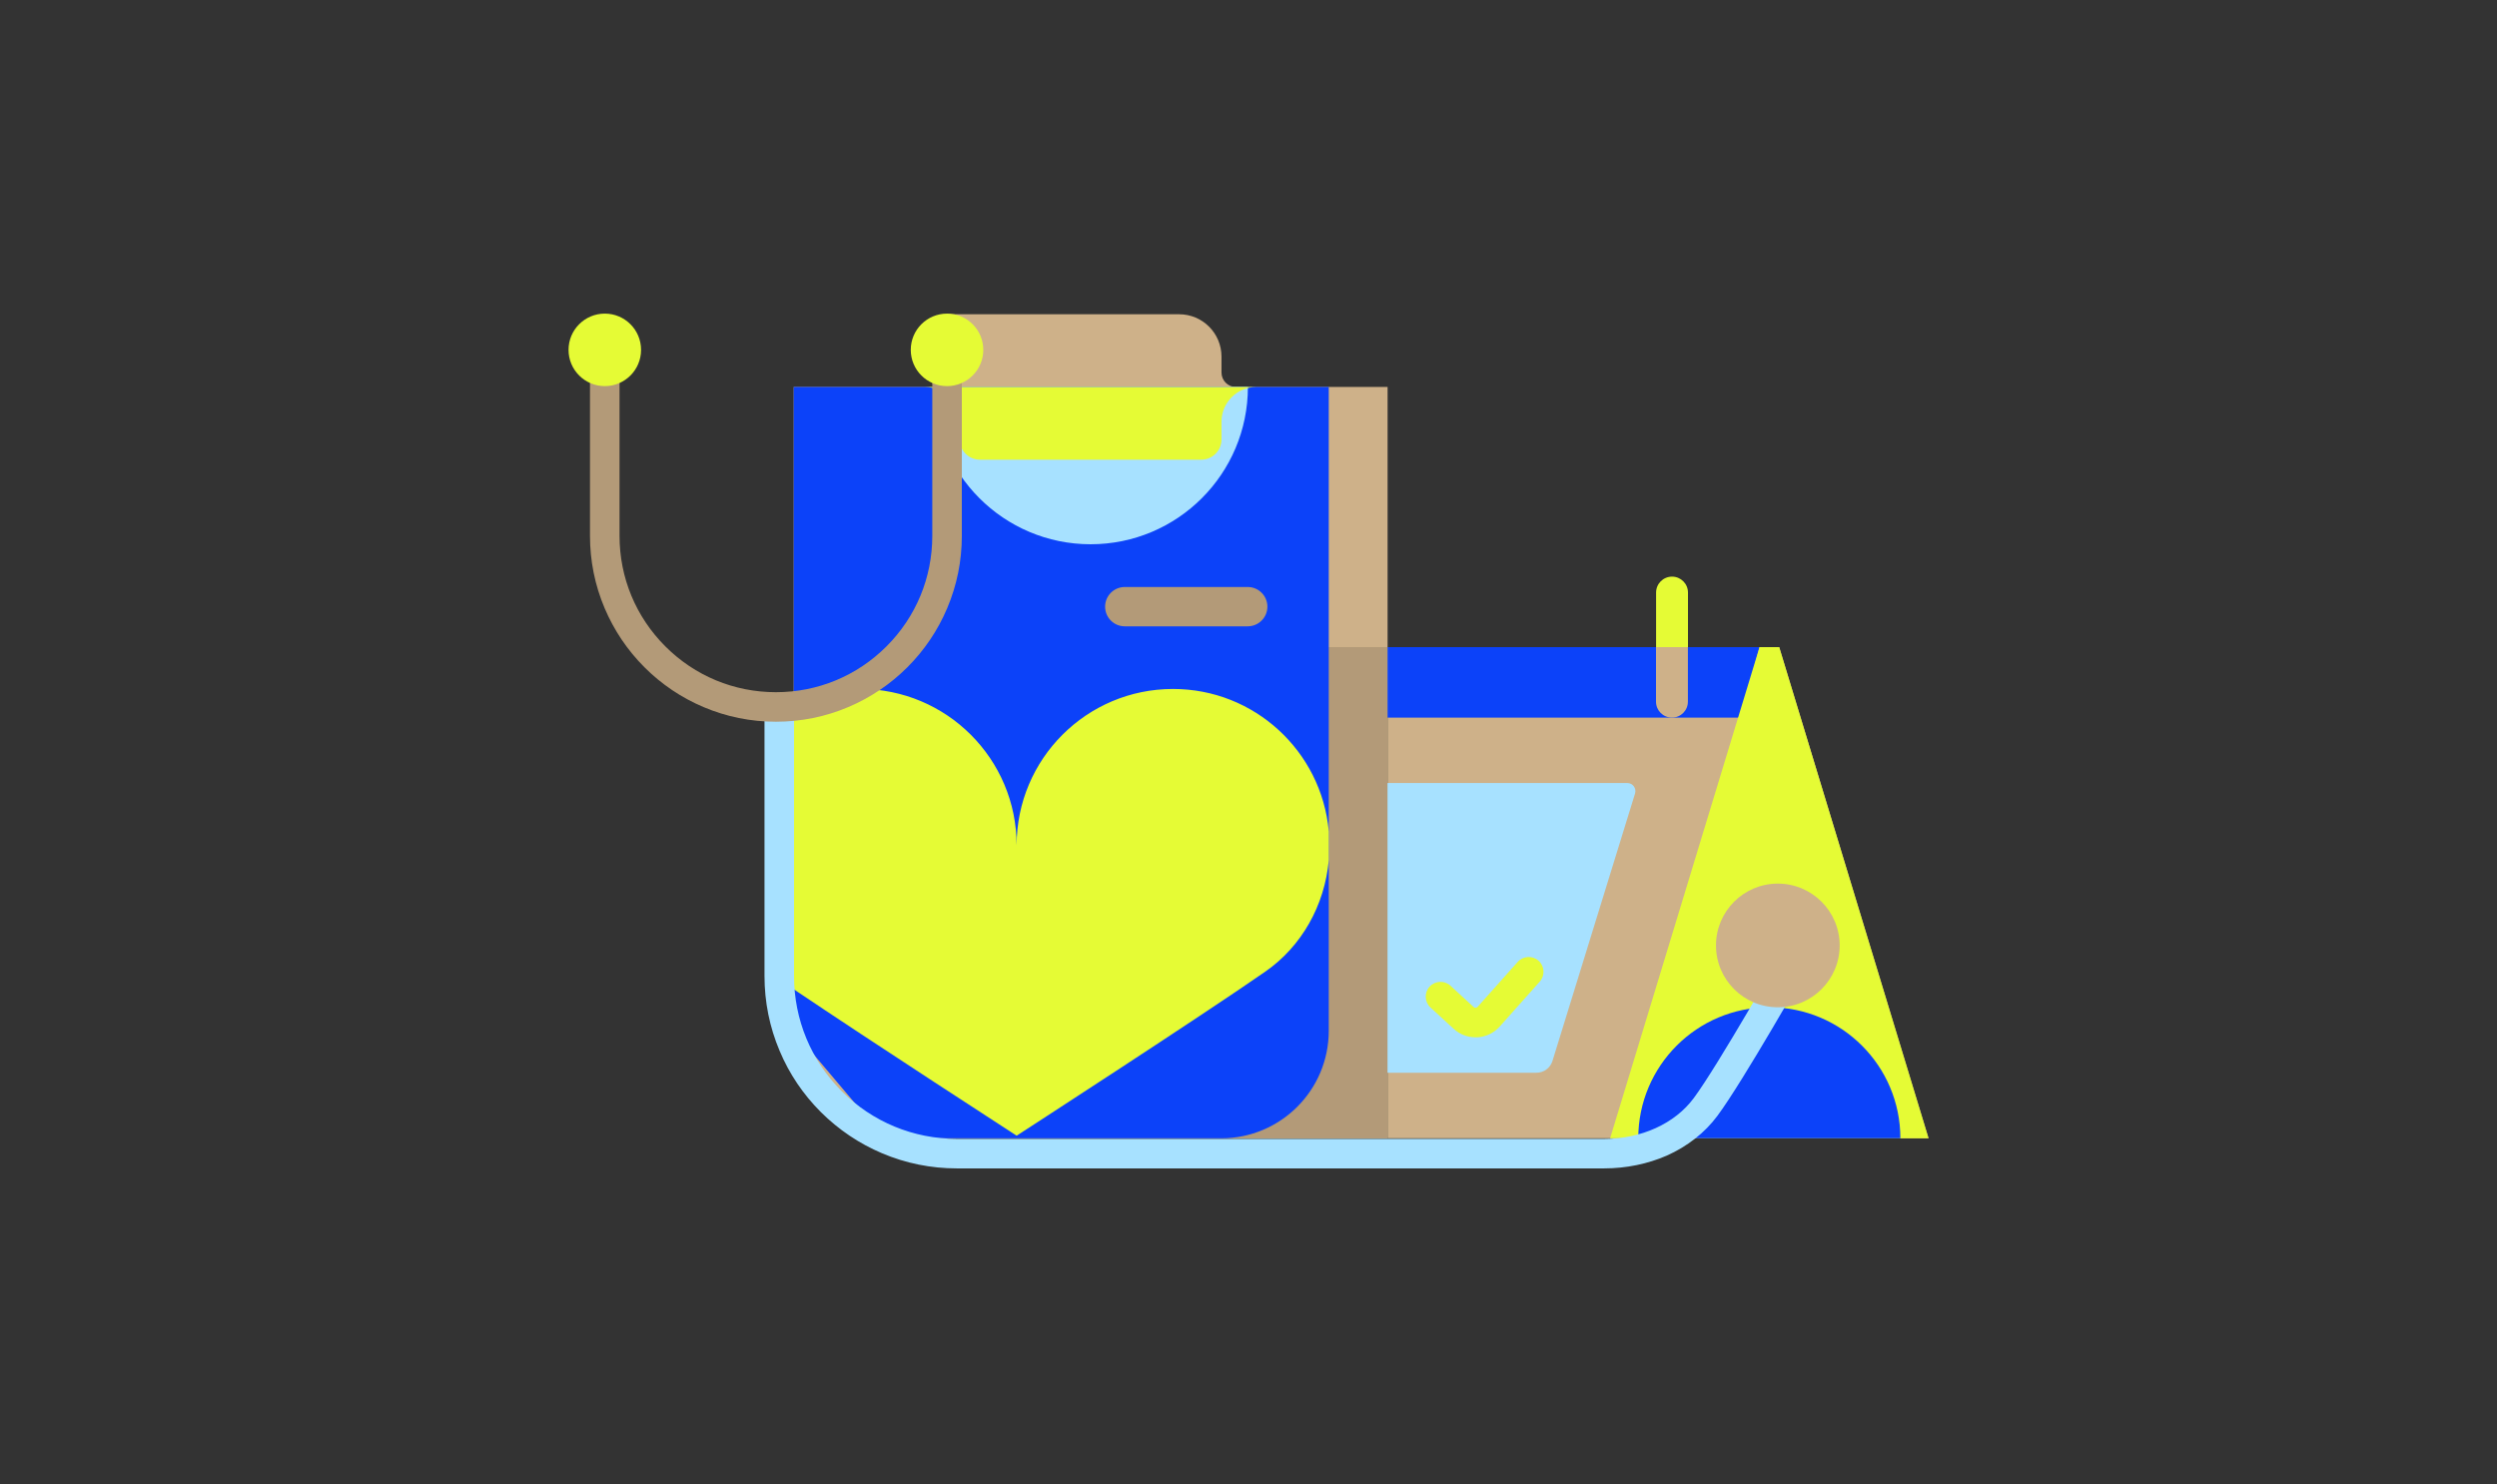
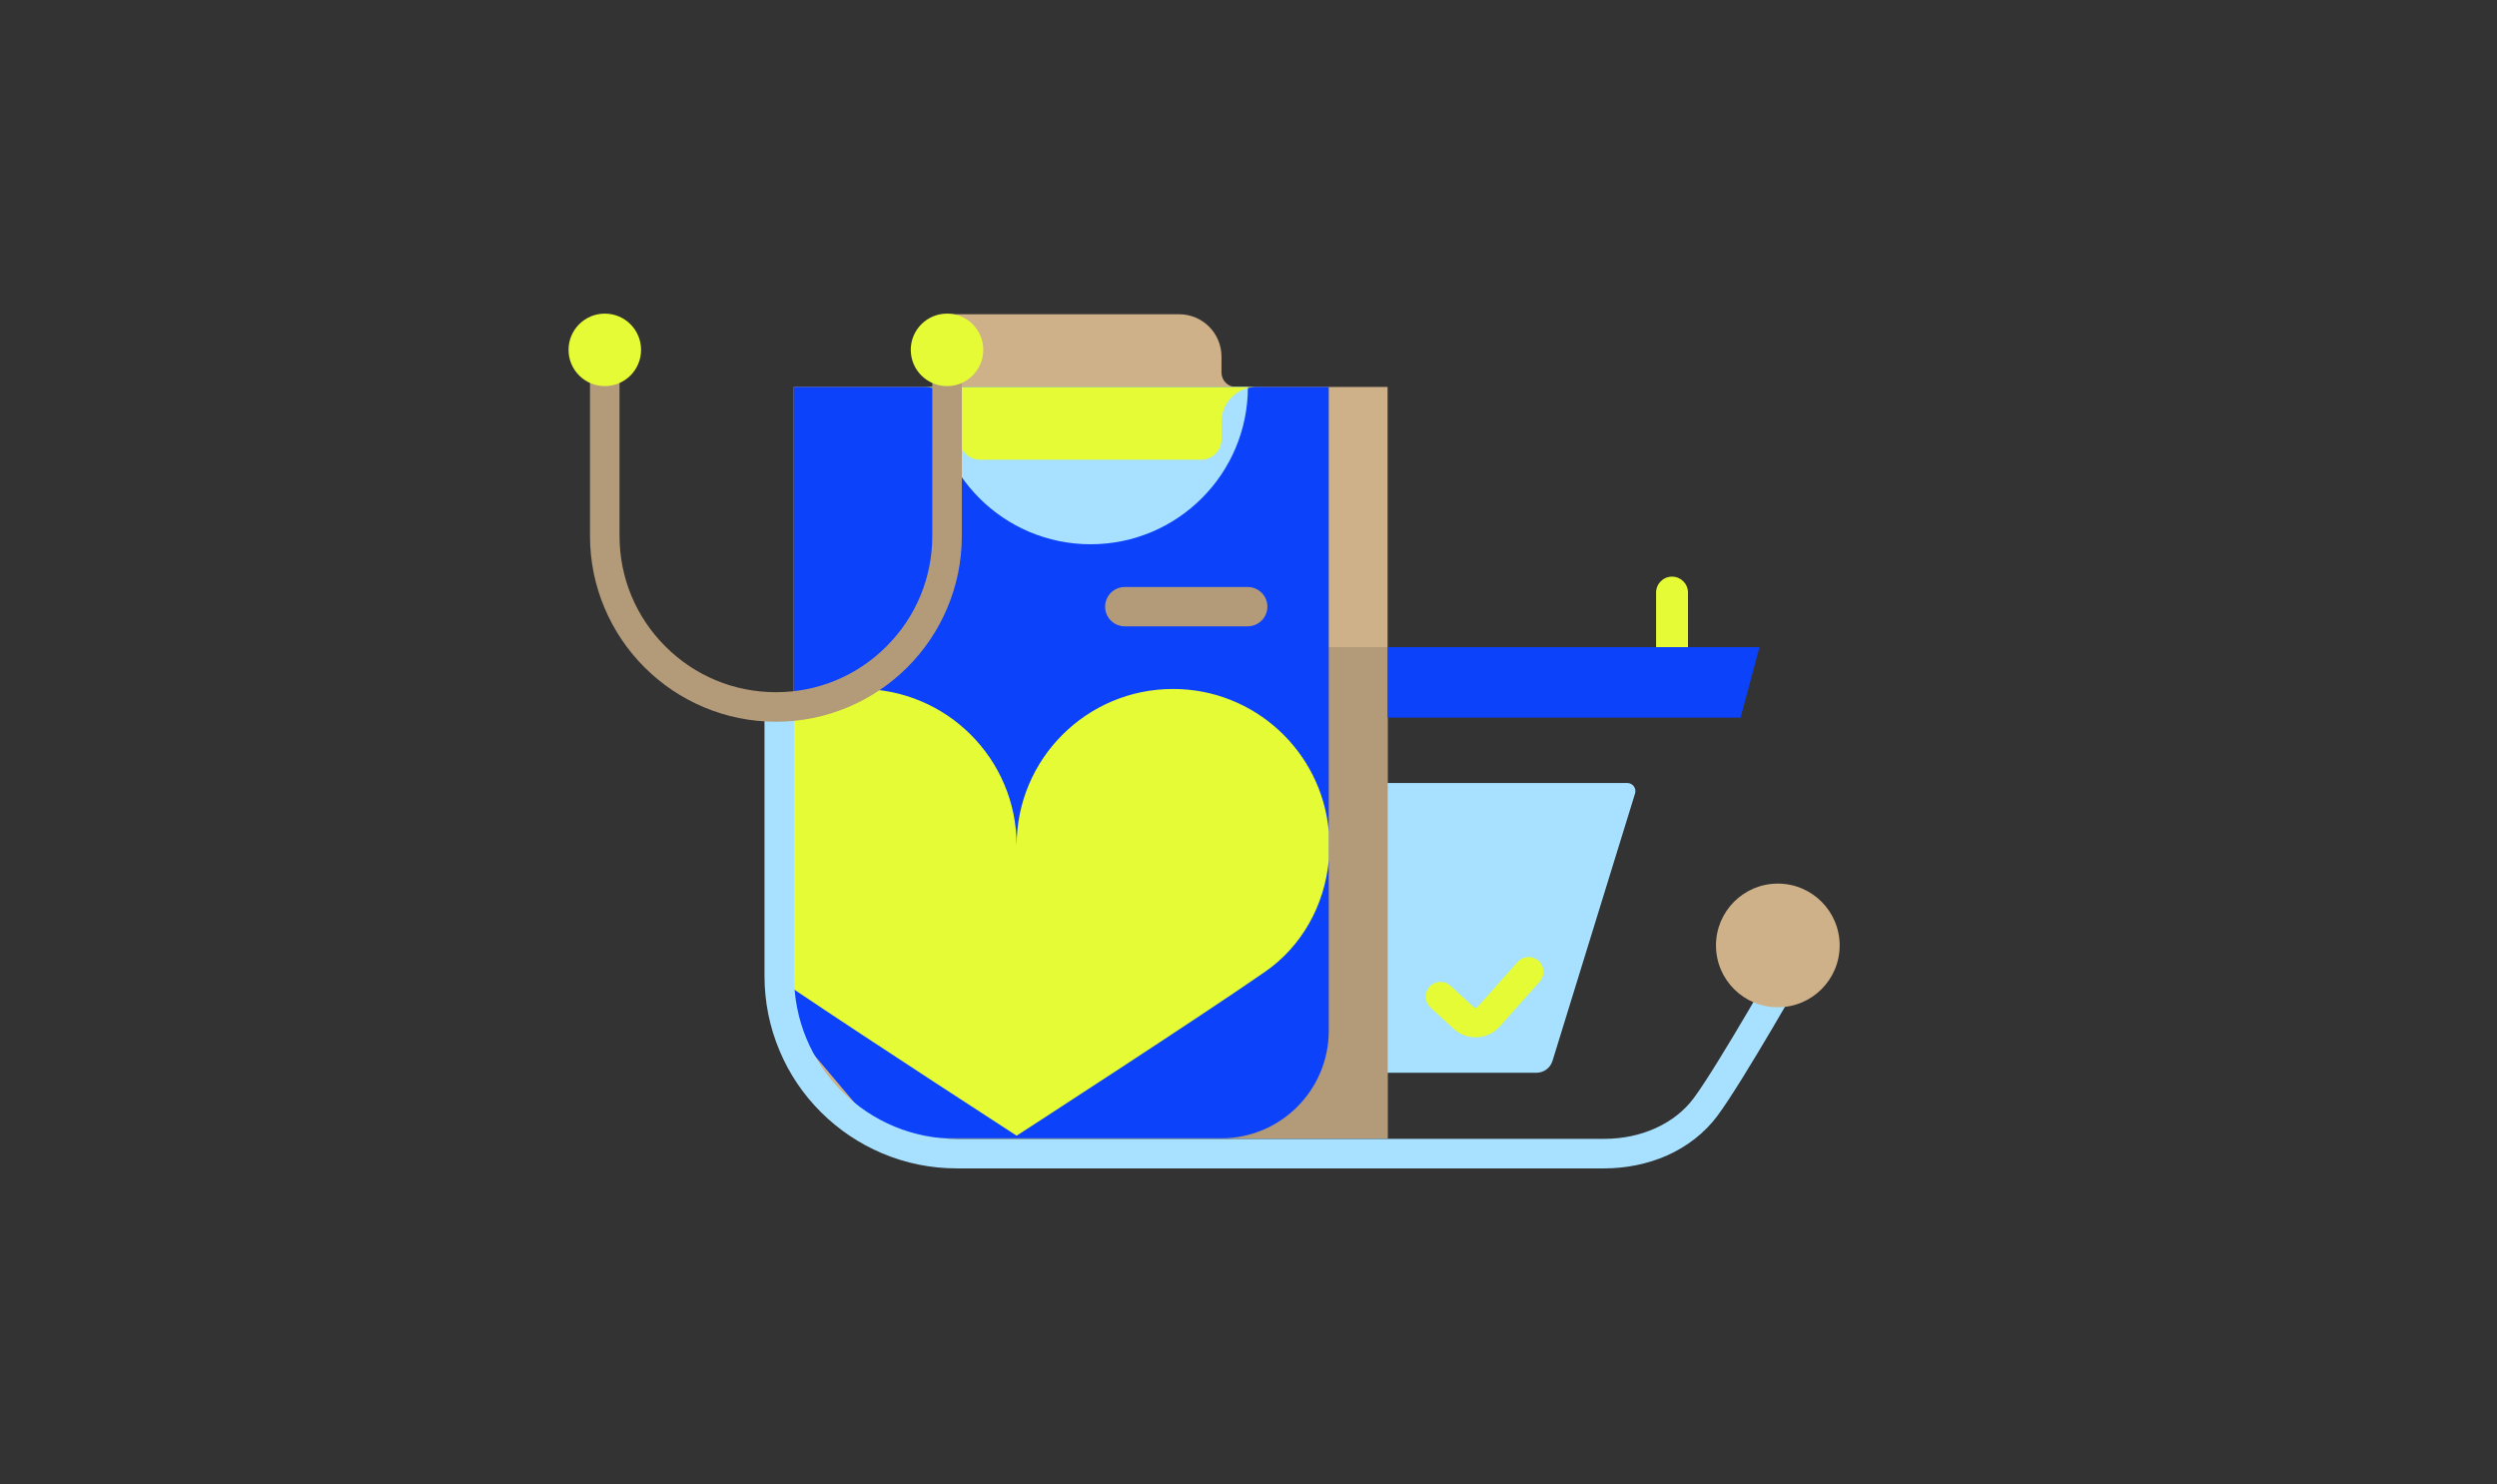
<svg xmlns="http://www.w3.org/2000/svg" version="1.1" id="Layer_1" x="0px" y="0px" viewBox="0 0 3084.9 1833.9" style="enable-background:new 0 0 3084.9 1833.9;" xml:space="preserve">
  <rect x="0" y="0" width="3084.9" height="1833.9" fill="#333333" stroke="none" />
  <style type="text/css"> .st0{fill:#B39A78;} .st1{fill:#CEB189;} .st2{fill:#0C42F9;} .st3{fill:#A7E1FF;} .st4{fill:#E5FB35;} </style>
  <g>
    <g>
      <g>
        <path class="st0" d="M1338.1,838.2c1.9,0,1.9-3,0-3C1336.2,835.2,1336.2,838.2,1338.1,838.2L1338.1,838.2z" />
      </g>
    </g>
-     <polygon class="st1" points="1714.3,799.6 2198.1,799.6 2382.6,1406.5 1714.3,1406.5 " />
    <polygon class="st1" points="1714.3,1406.5 1092.9,1406.5 980.6,1292.7 980.6,478.1 1714.3,478.1 " />
    <rect x="1518.4" y="799.6" class="st0" width="195.9" height="606.9" />
    <path class="st1" d="M1526.9,478.2c-9.8,0-17.8-8-17.8-17.8v-19.7c0-28.9-23.4-52.4-52.4-52.4l0,0h-233.5H1170l15.6,46.9 c0,23.6,4.5,42.8-19.1,42.9l0,0h56.7h233.5h95.1H1526.9z" />
    <path class="st2" d="M980.6,1273.7V478.1h661v89.8v705.8c0,73.3-59.5,132.8-132.8,132.8l-415.9,0" />
    <path class="st3" d="M1153.1,478.2c0,107.3,87,194.3,194.3,194.3c107.3,0,194.3-87,194.3-194.3H1153.1z" />
    <path class="st4" d="M1641.6,1026.8c-9-98.4-91.7-175.5-192.4-175.5c-106.7,0-193.2,86.5-193.2,193.2 c0-106.7-86.5-193.2-193.2-193.2c-29.3,0-57.2,6.5-82.1,18.2v352.9c94.4,63.7,275.3,180.9,275.3,180.9s232.1-150.3,307.7-203.1 c44-30.7,72.9-81,78-137.7V1026.8z" />
    <polygon class="st2" points="1714.3,886.7 2150.4,886.7 2173.8,799.6 1714.3,799.6 " />
-     <polygon class="st4" points="2311.6,1406.5 1989.2,1406.5 2173.8,799.6 2198.1,799.6 2382.6,1406.5 " />
-     <path class="st2" d="M2347.8,1406.5c0-89.4-72.5-161.9-161.9-161.9c-89.4,0-161.9,72.5-161.9,161.9H2347.8z" />
-     <path class="st1" d="M2085.3,799.6v67.4c0,10.9-8.8,19.7-19.7,19.7l0,0c-10.9,0-19.7-8.8-19.7-19.7v-67.4" />
    <path class="st4" d="M2046,799.6v-67.4c0-10.9,8.8-19.7,19.7-19.7l0,0c10.9,0,19.7,8.8,19.7,19.7v67.4" />
    <path class="st4" d="M1551.9,478.2c-23.6,0.1-42.8,19.2-42.8,42.9V543c0,13.8-11.2,25-25,25h-27.4h-233.5h-12.6 c-13.8,0-25-11.2-25-25v-21.9c0-23.6-19.1-42.8-42.8-42.9l0,0h80.4h233.5H1551.9L1551.9,478.2z" />
    <path class="st0" d="M1389.6,773.9h151.9c13.4,0,24.3-10.9,24.3-24.3v0c0-13.4-10.9-24.3-24.3-24.3h-151.9 c-13.4,0-24.3,10.9-24.3,24.3v0C1365.3,763.1,1376.2,773.9,1389.6,773.9z" />
    <g>
      <path class="st3" d="M1981.9,1443.7h-799.7c-32.1,0-63.2-6.3-92.5-18.7c-28.3-12-53.7-29.1-75.6-50.9 c-21.8-21.8-39-47.2-50.9-75.6c-12.4-29.3-18.7-60.4-18.7-92.5V873.6H981V1206c0,53.7,20.9,104.3,58.9,142.3 c38,38,88.5,58.9,142.3,58.9h799.7c45.9,0,87.2-18.8,110.6-50.3c30.1-40.5,110.5-182.4,111.3-183.8l31.8,18 c-3.3,5.9-82.3,145.3-113.8,187.6c-15.5,20.9-37.2,37.9-62.6,49.2C2035.7,1438.2,2008.9,1443.7,1981.9,1443.7z" />
    </g>
    <circle class="st1" cx="2196.4" cy="1168.2" r="76.4" />
    <g>
      <path class="st0" d="M958.6,891.8c-31,0-61.1-6.1-89.4-18.1c-27.4-11.6-51.9-28.1-73-49.2c-21.1-21.1-37.6-45.7-49.2-73 c-12-28.3-18.1-58.4-18.1-89.4V432.3h36.5v229.8c0,51.6,20.1,100.1,56.6,136.6s85,56.6,136.6,56.6c51.6,0,100.1-20.1,136.6-56.6 s56.6-85,56.6-136.6V432.3h36.5v229.8c0,31-6.1,61.1-18.1,89.4c-11.6,27.4-28.1,51.9-49.2,73c-21.1,21.1-45.7,37.6-73,49.2 C1019.7,885.7,989.6,891.8,958.6,891.8z" />
    </g>
    <circle class="st4" cx="1170" cy="432.3" r="44.8" />
    <circle class="st4" cx="747.2" cy="432.3" r="44.8" />
    <path class="st3" d="M1899.9,967.5h110.5c6.8,0,11.6,6.6,9.6,13l-102,330.4c-2.7,8.7-10.7,14.6-19.8,14.6h-184V967.5H1899.9" />
    <g>
      <path class="st4" d="M1822.8,1281.7c-10,0-19.5-3.7-26.9-10.5l-28.6-26.3c-7.4-6.8-7.9-18.4-1.1-25.8c6.8-7.4,18.4-7.9,25.8-1.1 l28.6,26.3c0.9,0.8,1.8,0.9,2.5,0.9c0.6,0,1.6-0.3,2.4-1.1l49.5-55.5c6.7-7.5,18.2-8.2,25.8-1.5c7.5,6.7,8.2,18.2,1.5,25.8 l-49.5,55.5c-7.2,8-17,12.8-27.8,13.3C1824.2,1281.7,1823.5,1281.7,1822.8,1281.7z" />
    </g>
  </g>
</svg>